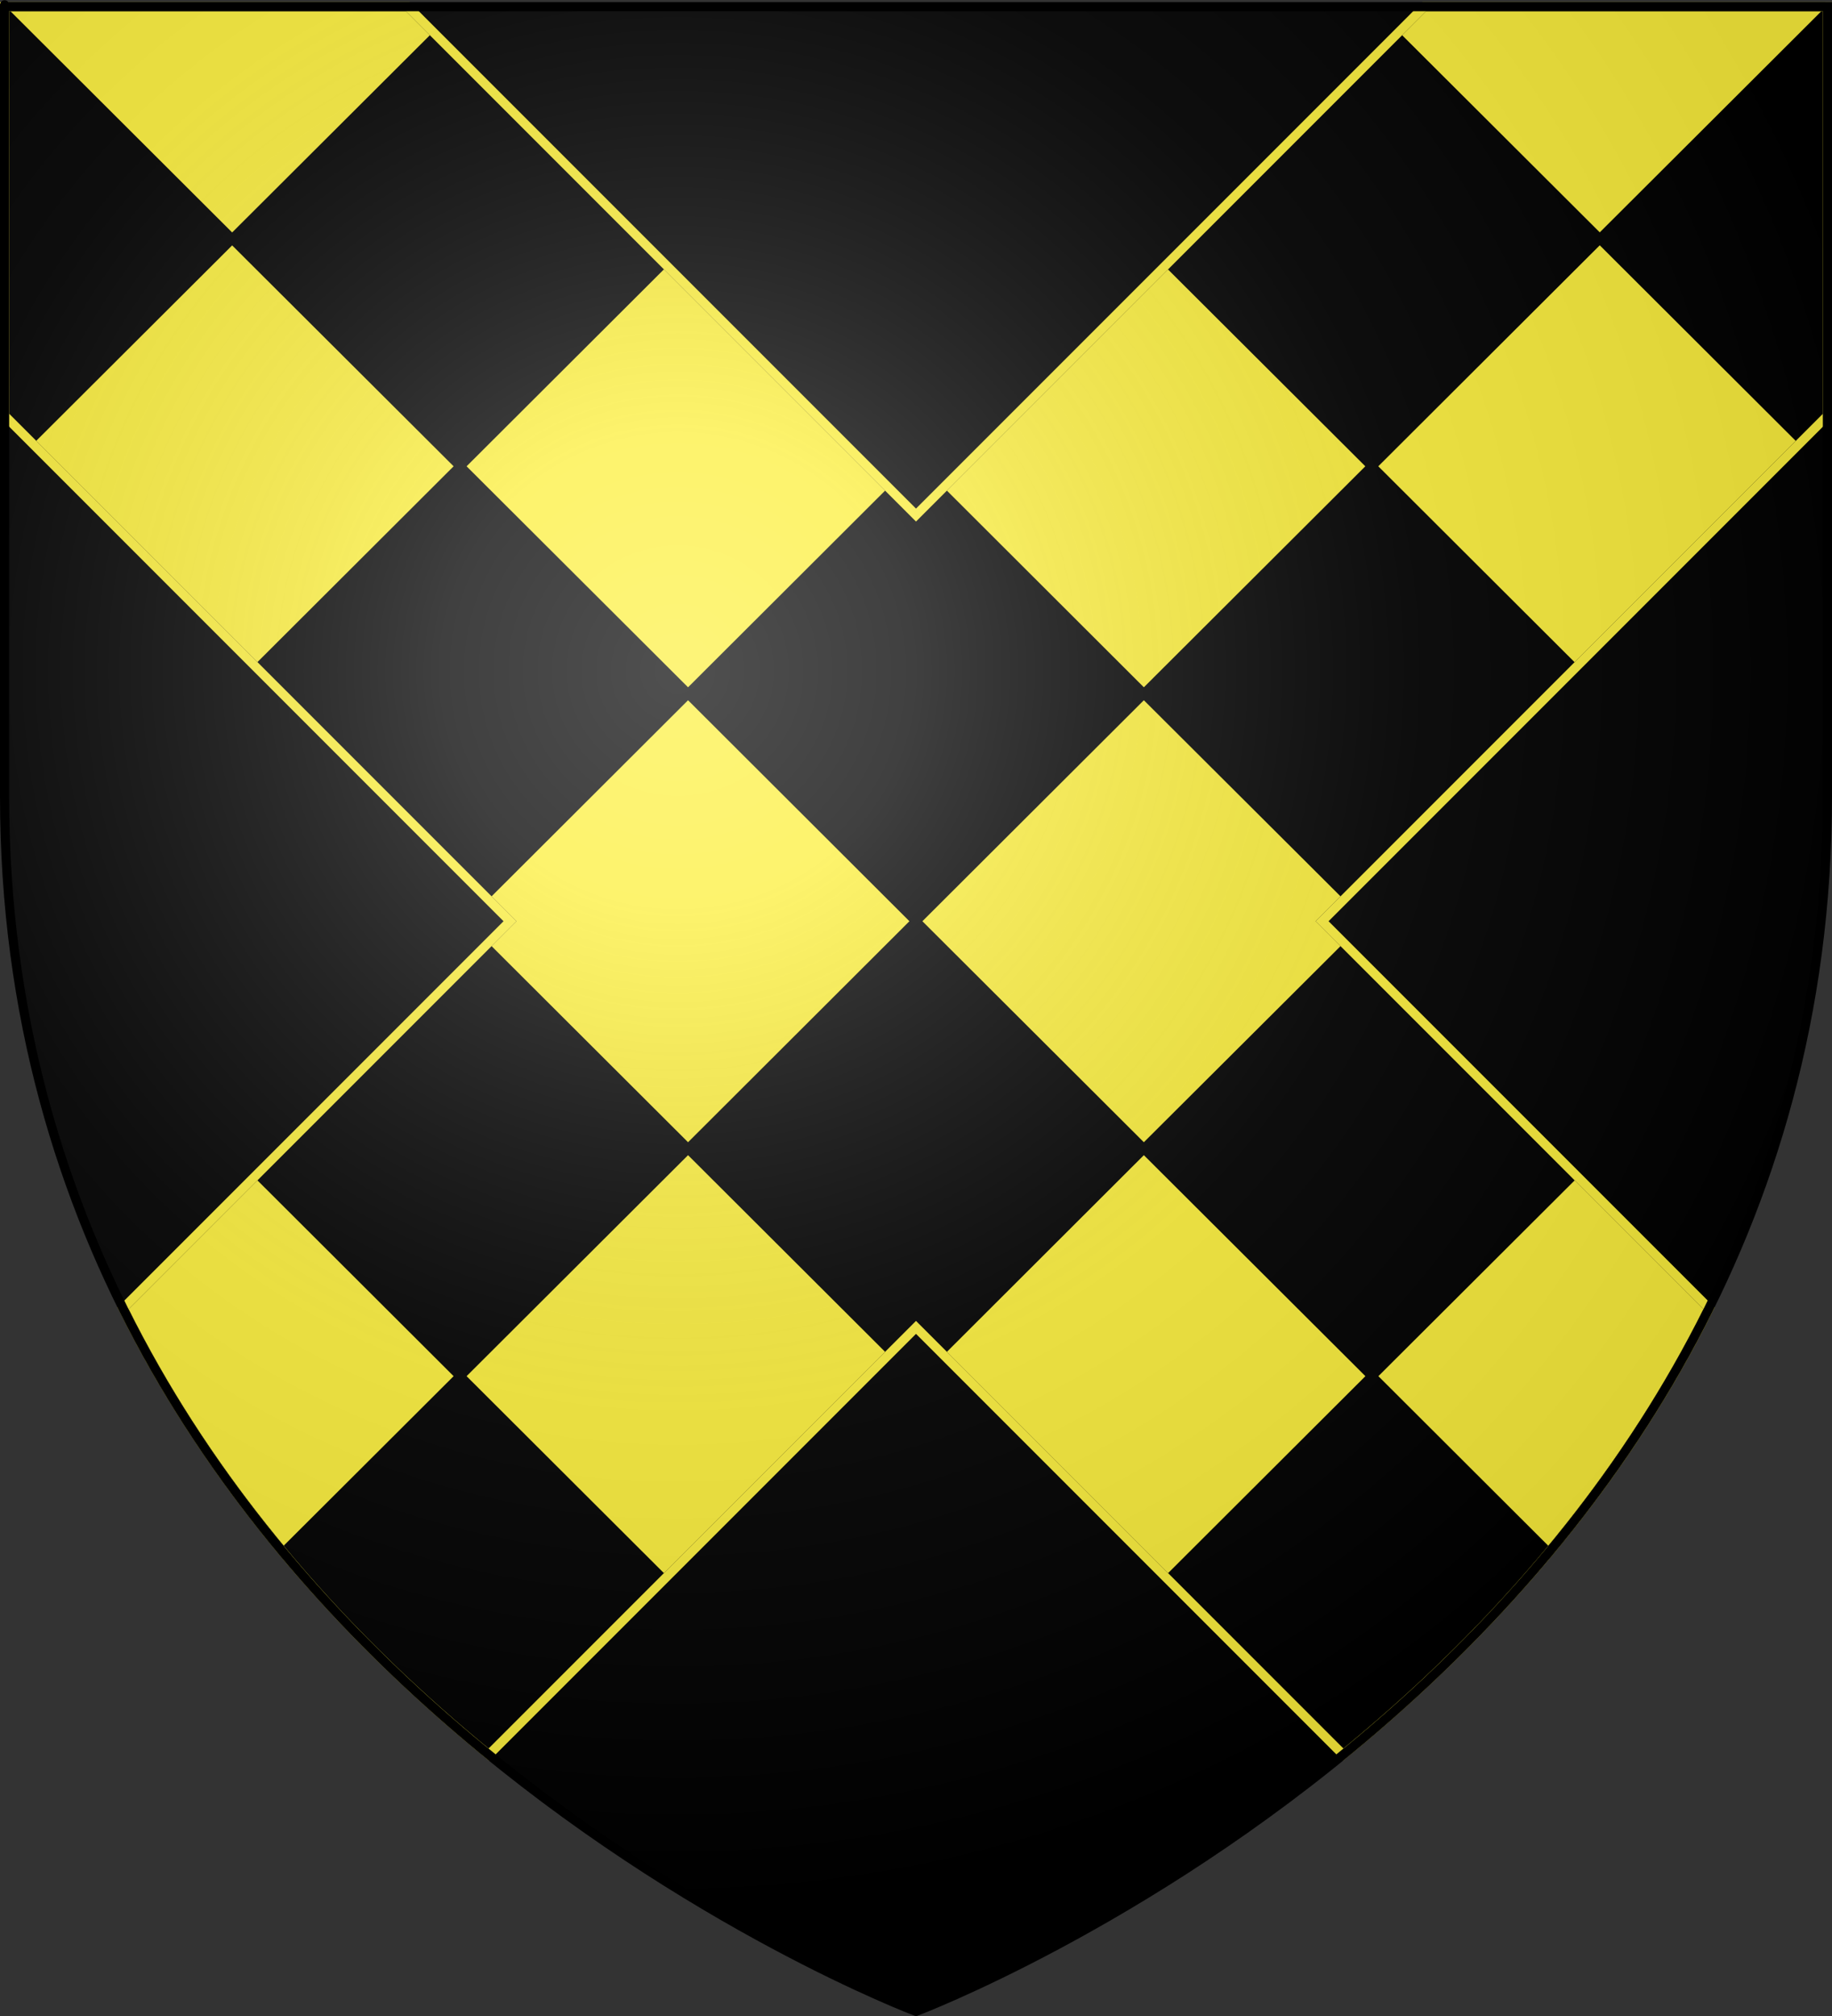
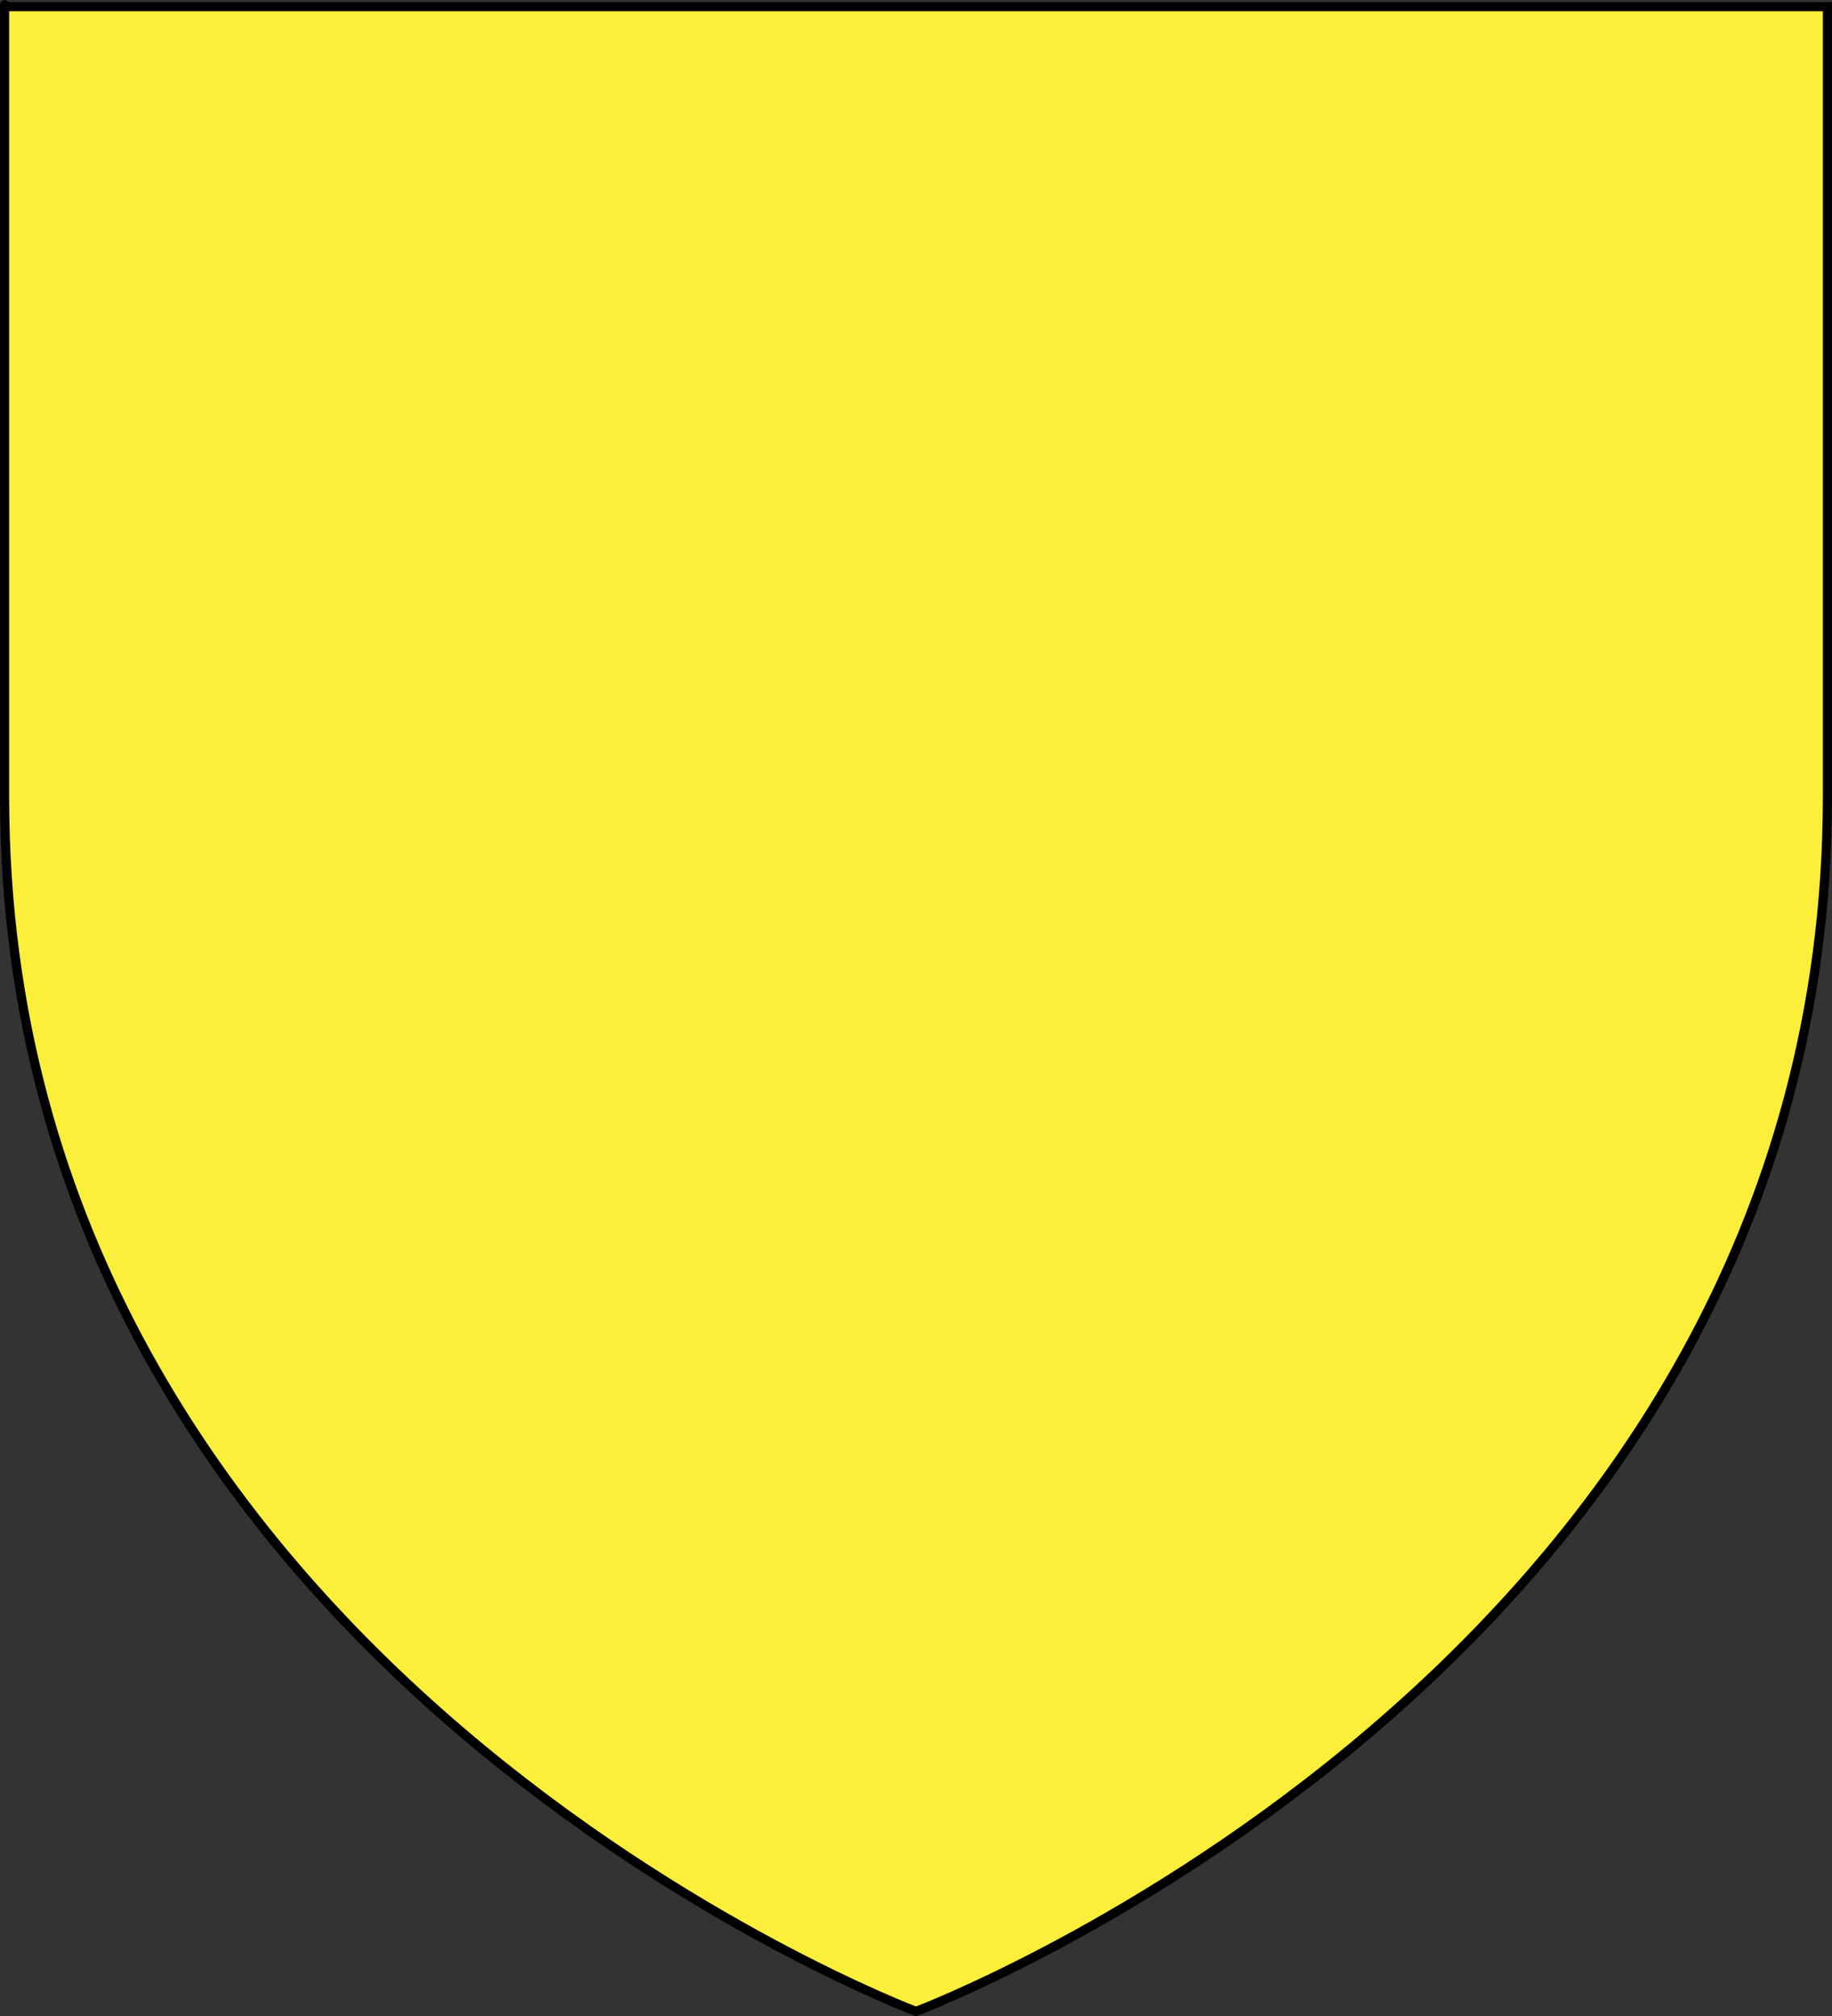
<svg xmlns="http://www.w3.org/2000/svg" xmlns:ns1="http://sodipodi.sourceforge.net/DTD/sodipodi-0.dtd" xmlns:ns2="http://www.inkscape.org/namespaces/inkscape" xmlns:xlink="http://www.w3.org/1999/xlink" height="660" width="600" version="1.0" id="svg2" ns1:version="0.32" ns2:version="0.45.1" ns1:docname="Blason ville fr Lieuran-lès-Béziers (Hérault).svg" ns1:docbase="C:\Users\Jany\Documents\aaaOuiqui\Blasons\Blasons Hérault" ns2:export-filename="/Users/olivier/Desktop/Blason Rouge/Blason_Vide_3D.png" ns2:export-xdpi="144" ns2:export-ydpi="144" ns2:output_extension="org.inkscape.output.svg.inkscape">
  <rect width="100%" height="100%" fill="#333333" stroke="none" />
  <ns1:namedview ns2:window-height="814" ns2:window-width="1152" ns2:pageshadow="2" ns2:pageopacity="0.0" guidetolerance="10.0" gridtolerance="10.0" objecttolerance="10.0" borderopacity="1.0" bordercolor="#666666" pagecolor="#ffffff" id="base" showgrid="false" height="660px" ns2:zoom="0.70710678" ns2:cx="272.09005" ns2:cy="319.20797" ns2:window-x="0" ns2:window-y="14" ns2:current-layer="layer3" showguides="true" ns2:guide-bbox="true" />
  <desc id="desc4">Flag of Canton of Valais (Wallis)</desc>
  <defs id="defs6">
    <linearGradient id="linearGradient2893">
      <stop style="stop-color:white;stop-opacity:0.314;" offset="0" id="stop2895" />
      <stop id="stop2897" offset="0.19" style="stop-color:white;stop-opacity:0.251;" />
      <stop style="stop-color:#6b6b6b;stop-opacity:0.125;" offset="0.6" id="stop2901" />
      <stop style="stop-color:black;stop-opacity:0.125;" offset="1" id="stop2899" />
    </linearGradient>
    <radialGradient ns2:collect="always" xlink:href="#linearGradient2893" id="radialGradient3163" gradientUnits="userSpaceOnUse" gradientTransform="matrix(1.353,0,0,1.349,-77.629,-85.747)" cx="221.445" cy="226.331" fx="221.445" fy="226.331" r="300" />
  </defs>
  <g ns2:groupmode="layer" id="layer3" ns2:label="Fond écu" style="display:inline">
    <path id="path2855" style="fill:#fcef3c;fill-opacity:1;fill-rule:evenodd;stroke:none;stroke-width:1px;stroke-linecap:butt;stroke-linejoin:miter;stroke-opacity:1" d="M 300,658.5 C 300,658.5 598.5,546.18 598.5,260.728 C 598.5,-24.723 598.5,2.176 598.5,2.176 L 1.5,2.176 L 1.5,260.728 C 1.5,546.18 300,658.5 300,658.5 z " ns1:nodetypes="cccccc" />
    <path style="fill:none;fill-rule:evenodd;stroke:#000000;stroke-width:1.331px;stroke-linecap:butt;stroke-linejoin:miter;stroke-opacity:1" d="M -809.982,-359.132 L 441.837,-359.132" id="path3200" ns1:nodetypes="cc" />
-     <path ns1:nodetypes="cccccc" d="M 300,658.5 C 300,658.5 598.5,546.18 598.5,260.728 C 598.5,-24.723 598.5,2.176 598.5,2.176 L 1.5,2.176 L 1.5,260.728 C 1.5,546.18 300,658.5 300,658.5 z " style="fill:#000000;fill-opacity:1;fill-rule:evenodd;stroke:none;stroke-width:1px;stroke-linecap:butt;stroke-linejoin:miter;stroke-opacity:1" id="path11122" />
-     <path style="fill:#000000;fill-opacity:1;fill-rule:evenodd;stroke:#fcef3c;stroke-width:3;stroke-linecap:butt;stroke-linejoin:miter;stroke-opacity:0;display:inline;stroke-miterlimit:4;stroke-dasharray:none" d="M 1.5 2.188 L 1.5 136.062 L 167.031 301.594 L 40.312 428.312 C 71.113 490.388 116.159 538.561 160.125 574.438 L 300 434.562 L 439.875 574.438 C 483.844 538.558 528.918 490.394 559.719 428.312 L 433 301.594 L 598.5 136.094 C 598.5 103.387 598.5 2.188 598.5 2.188 L 466.438 2.188 L 300 168.625 L 133.562 2.188 L 1.5 2.188 z " id="path14052" />
-     <path style="fill:#fcef3c;fill-opacity:1;fill-rule:evenodd;stroke:#000000;stroke-width:3;stroke-linecap:butt;stroke-linejoin:miter;stroke-opacity:1;display:inline;stroke-miterlimit:4;stroke-dasharray:none" d="M 2.938 2.188 L 1.5 3.625 L 1.5 3.875 L 76.031 78.219 L 142.906 11.531 L 133.562 2.188 L 2.938 2.188 z M 76.031 78.219 L 9.75 144.312 L 84.312 218.875 L 150.688 152.656 L 76.031 78.219 z M 150.688 152.656 L 225.344 227.125 L 292 160.625 L 217.438 86.062 L 150.688 152.656 z M 225.344 227.125 L 158.875 293.438 L 167.031 301.594 L 158.875 309.75 L 225.344 376.062 L 299.969 301.594 L 225.344 227.125 z M 299.969 301.594 L 374.625 376.062 L 441.156 309.75 L 433 301.594 L 441.156 293.438 L 374.625 227.125 L 299.969 301.594 z M 374.625 227.125 L 449.281 152.656 L 382.531 86.094 L 308 160.625 L 374.625 227.125 z M 449.281 152.656 L 515.688 218.906 L 590.25 144.344 L 523.938 78.188 L 449.281 152.656 z M 523.938 78.188 L 598.5 3.812 C 598.5 3.809 598.5 3.628 598.5 3.625 L 597.062 2.188 L 466.438 2.188 L 457.094 11.531 L 523.938 78.188 z M 374.625 376.062 L 308 442.562 L 382.562 517.125 L 449.312 450.531 L 374.625 376.062 z M 449.312 450.531 L 507.188 508.281 C 526.858 484.707 544.928 458.125 559.719 428.312 L 515.719 384.312 L 449.312 450.531 z M 225.344 376.062 L 150.688 450.531 L 217.438 517.125 L 292 442.562 L 225.344 376.062 z M 150.688 450.531 L 84.312 384.312 L 40.312 428.312 C 55.096 458.108 73.16 484.683 92.812 508.25 L 150.688 450.531 z " id="path15996" />
-     <path id="path71472" d="M 1.5 2.188 L 1.5 136.062 L 167.031 301.594 L 40.312 428.312 C 71.113 490.388 116.159 538.561 160.125 574.438 L 300 434.562 L 439.875 574.438 C 483.844 538.558 528.918 490.394 559.719 428.312 L 433 301.594 L 598.5 136.094 C 598.5 103.387 598.5 2.188 598.5 2.188 L 466.438 2.188 L 300 168.625 L 133.562 2.188 L 1.5 2.188 z " style="fill:none;fill-opacity:1;fill-rule:evenodd;stroke:#fcef3c;stroke-width:3;stroke-linecap:butt;stroke-linejoin:miter;stroke-opacity:1;display:inline;stroke-miterlimit:4;stroke-dasharray:none" />
  </g>
  <g ns2:groupmode="layer" id="layer4" ns2:label="Meubles" style="display:inline" />
  <g ns2:groupmode="layer" id="layer2" ns2:label="Reflet final" ns1:insensitive="true">
-     <path ns1:nodetypes="cccccc" d="M 300,658.5 C 300,658.5 598.5,546.18 598.5,260.728 C 598.5,-24.723 598.5,2.176 598.5,2.176 L 1.5,2.176 L 1.5,260.728 C 1.5,546.18 300,658.5 300,658.5 z " style="opacity:1;fill:url(#radialGradient3163);fill-opacity:1;fill-rule:evenodd;stroke:none;stroke-width:1px;stroke-linecap:butt;stroke-linejoin:miter;stroke-opacity:1" id="path2875" ns2:export-xdpi="144" ns2:export-ydpi="144" />
-   </g>
+     </g>
  <g ns2:groupmode="layer" id="layer1" ns2:label="Contour final" ns1:insensitive="true">
    <path ns1:nodetypes="cccccc" d="M 300,658.5 C 300,658.5 1.5,546.18 1.5,260.728 C 1.5,-24.723 1.5,2.176 1.5,2.176 L 598.5,2.176 L 598.5,260.728 C 598.5,546.18 300,658.5 300,658.5 z " style="opacity:1;fill:none;fill-opacity:1;fill-rule:evenodd;stroke:#000000;stroke-width:3;stroke-linecap:butt;stroke-linejoin:miter;stroke-miterlimit:4;stroke-dasharray:none;stroke-opacity:1" id="path1411" ns2:export-xdpi="144" ns2:export-ydpi="144" />
  </g>
</svg>